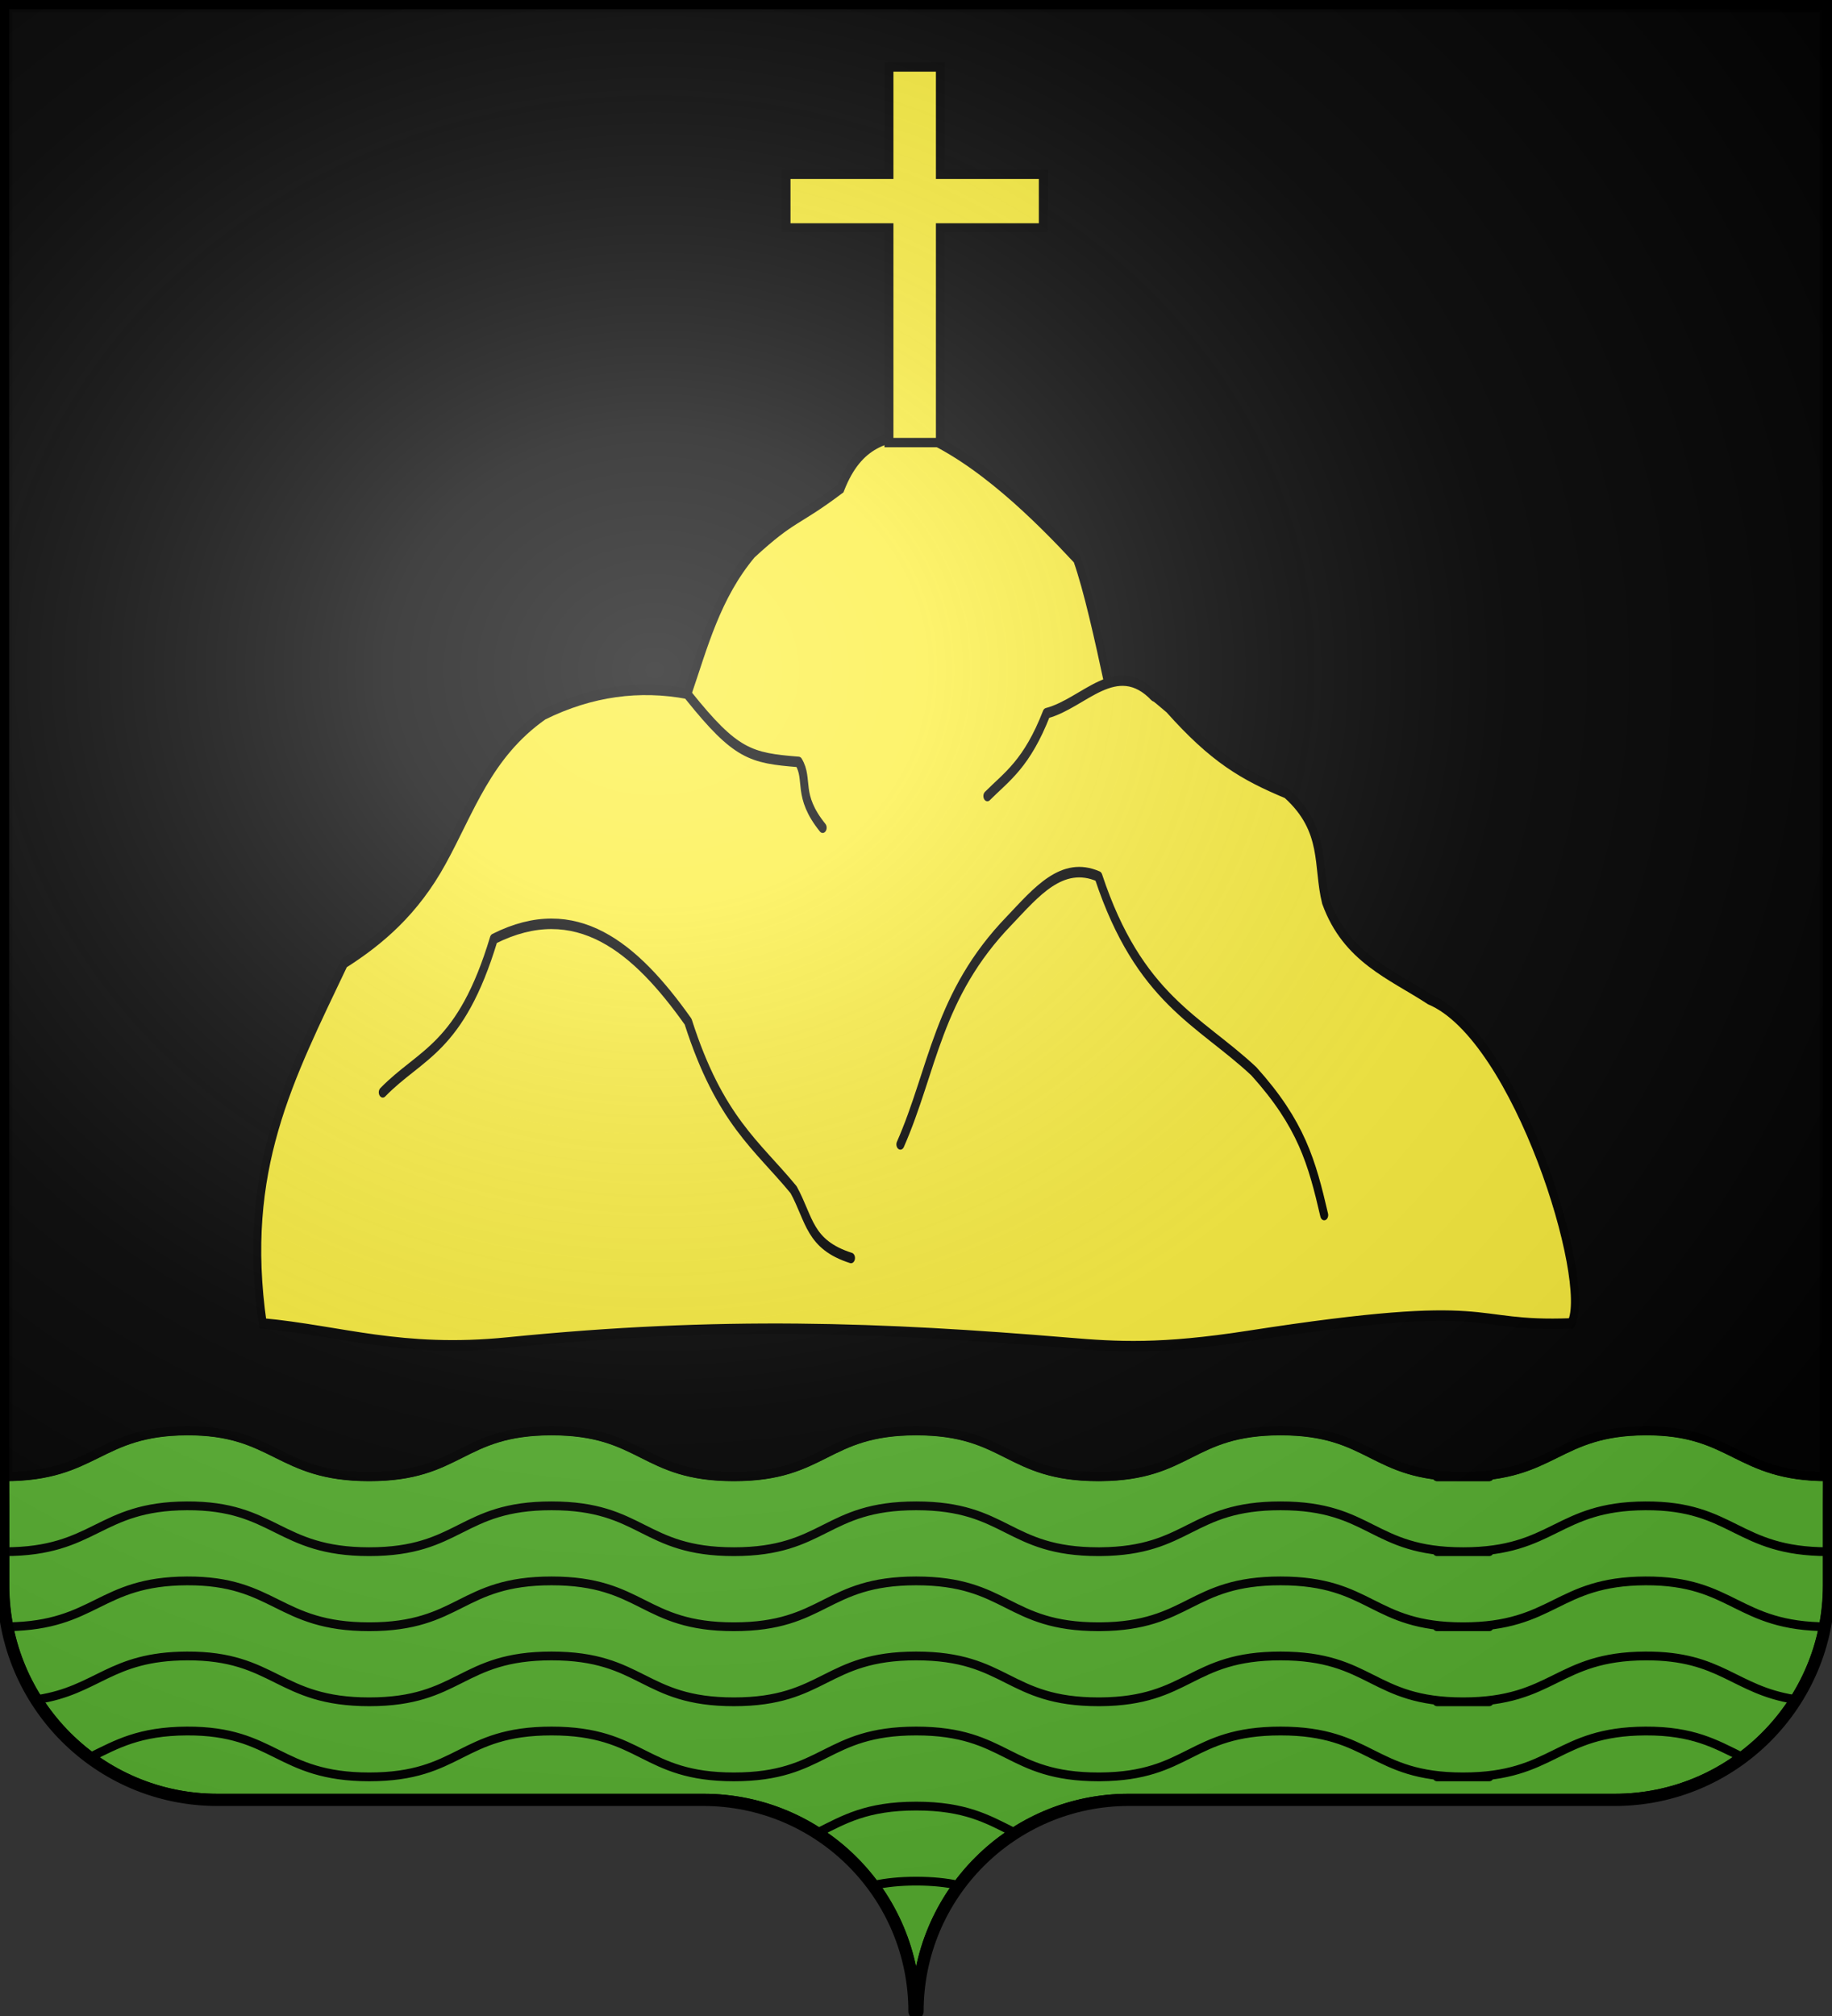
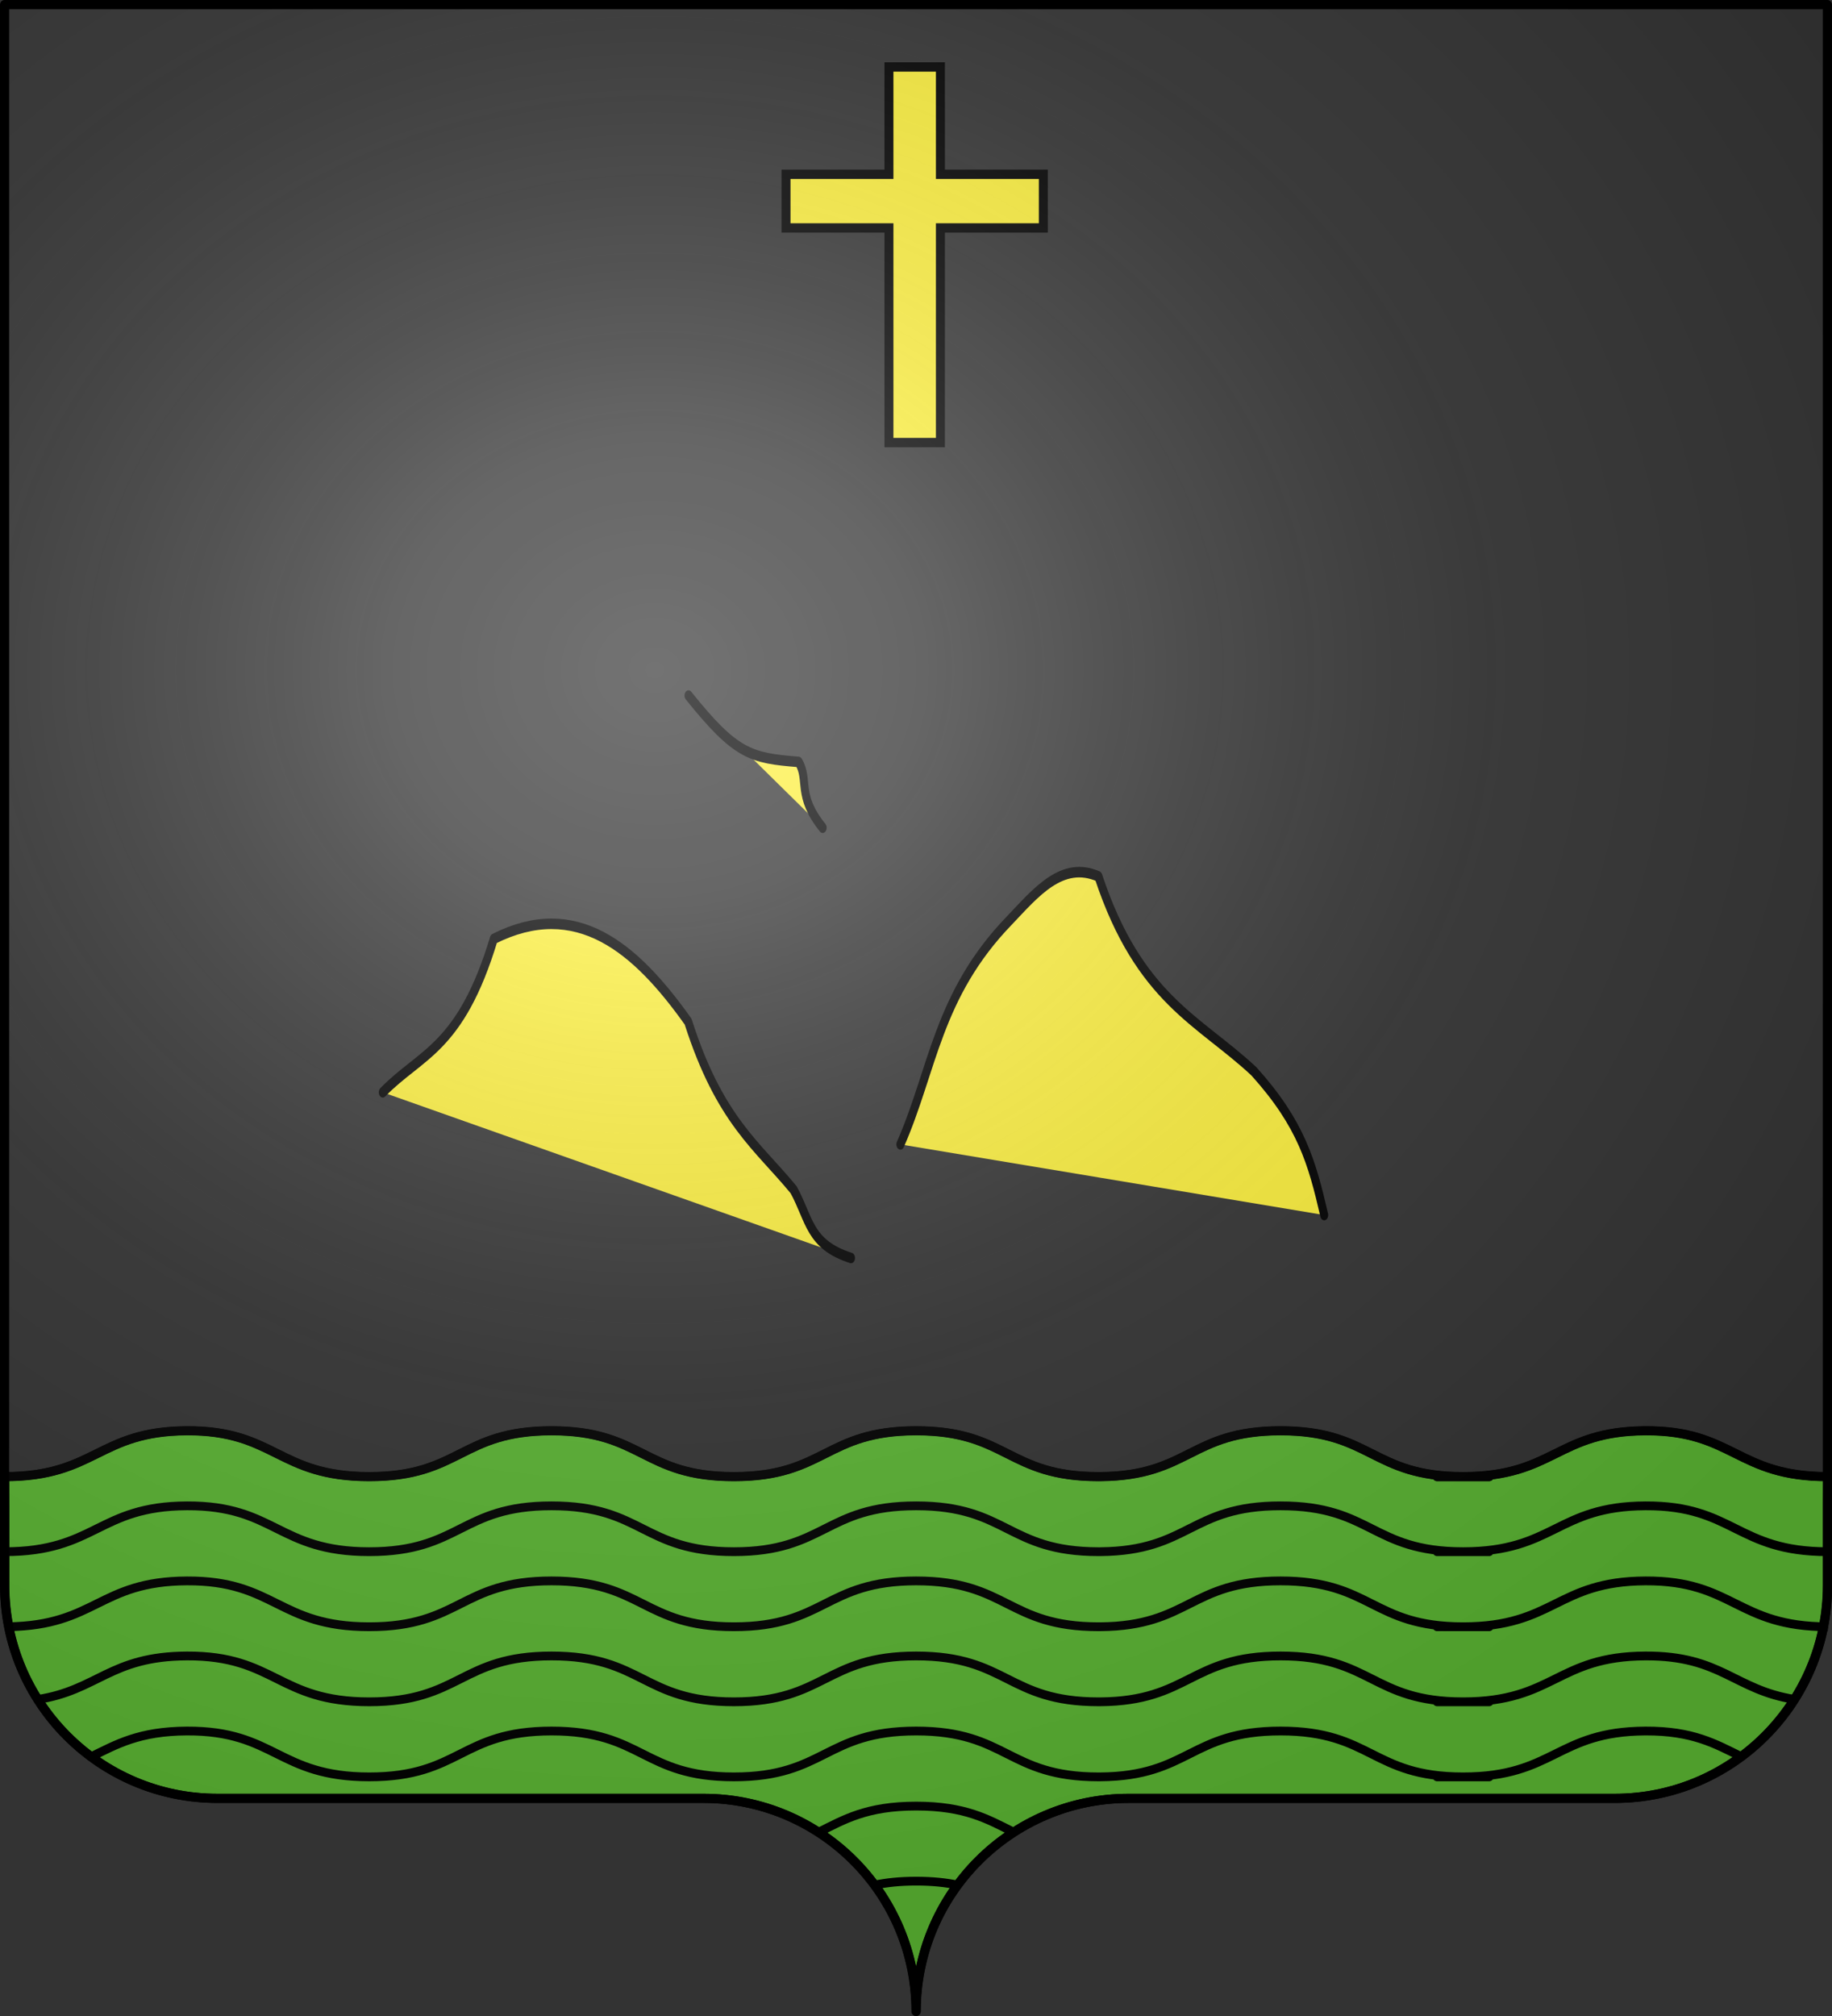
<svg xmlns="http://www.w3.org/2000/svg" xmlns:ns1="http://sodipodi.sourceforge.net/DTD/sodipodi-0.dtd" xmlns:ns2="http://www.inkscape.org/namespaces/inkscape" xmlns:xlink="http://www.w3.org/1999/xlink" height="660" width="600" version="1.0" id="svg2" ns1:version="0.32" ns2:version="0.46" ns1:docname="Aubais (30).svg" ns1:docbase="C:\Documents and Settings\Henry SALOME\Mes documents\Mes images\Blasons\Inkscape\Blasons autres" ns2:output_extension="org.inkscape.output.svg.inkscape" ns1:modified="true">
  <rect width="100%" height="100%" fill="#333333" stroke="none" />
  <ns1:namedview ns2:window-height="712" ns2:window-width="1024" ns2:pageshadow="2" ns2:pageopacity="0.0" guidetolerance="10.0" gridtolerance="10.0" objecttolerance="10.0" borderopacity="1.0" bordercolor="#666666" pagecolor="#ffffff" id="base" showgrid="false" height="660px" ns2:zoom="0.8" ns2:cx="420.72644" ns2:cy="330" ns2:window-x="-4" ns2:window-y="-4" ns2:current-layer="layer2" />
  <desc id="desc4">Flag of Canton of Valais (Wallis)</desc>
  <defs id="defs6">
    <ns2:perspective ns1:type="inkscape:persp3d" ns2:vp_x="0 : 330 : 1" ns2:vp_y="0 : 1000 : 0" ns2:vp_z="600 : 330 : 1" ns2:persp3d-origin="300 : 220 : 1" id="perspective80" />
    <linearGradient id="linearGradient2893">
      <stop style="stop-color:white;stop-opacity:0.314;" offset="0" id="stop2895" />
      <stop id="stop2897" offset="0.19" style="stop-color:white;stop-opacity:0.251;" />
      <stop style="stop-color:#6b6b6b;stop-opacity:0.125;" offset="0.6" id="stop2901" />
      <stop style="stop-color:black;stop-opacity:0.125;" offset="1" id="stop2899" />
    </linearGradient>
    <radialGradient ns2:collect="always" xlink:href="#linearGradient2893" id="radialGradient11919" gradientUnits="userSpaceOnUse" gradientTransform="matrix(1.551,0,0,1.35,-227.894,-51.264)" cx="285.186" cy="200.448" fx="285.186" fy="200.448" r="300" />
    <ns2:perspective id="perspective2639" ns2:persp3d-origin="618.03564 : 462.91565 : 1" ns2:vp_z="1236.0713 : 694.37347 : 1" ns2:vp_y="0 : 1000 : 0" ns2:vp_x="0 : 694.37347 : 1" ns1:type="inkscape:persp3d" />
    <ns2:perspective id="perspective2445" ns2:persp3d-origin="372.04724 : 350.78739 : 1" ns2:vp_z="744.09448 : 526.18109 : 1" ns2:vp_y="0 : 1000 : 0" ns2:vp_x="0 : 526.18109 : 1" ns1:type="inkscape:persp3d" />
    <radialGradient r="300" fy="200.448" fx="285.186" cy="200.448" cx="285.186" gradientTransform="matrix(1.551,0,0,1.35,-152.894,151.099)" gradientUnits="userSpaceOnUse" id="radialGradient9716" xlink:href="#linearGradient2893" ns2:collect="always" />
    <linearGradient id="linearGradient9706">
      <stop id="stop9708" offset="0" style="stop-color:white;stop-opacity:0.314;" />
      <stop style="stop-color:white;stop-opacity:0.251;" offset="0.19" id="stop9710" />
      <stop id="stop9712" offset="0.6" style="stop-color:#6b6b6b;stop-opacity:0.125;" />
      <stop id="stop9714" offset="1" style="stop-color:black;stop-opacity:0.125;" />
    </linearGradient>
  </defs>
  <g ns2:groupmode="layer" id="layer1" ns2:label="Fond écu" style="opacity:1;display:inline">
-     <path id="path2014" style="fill:#000000;fill-opacity:0.941;fill-rule:nonzero;stroke:#000000;stroke-width:5;stroke-linecap:round;stroke-linejoin:round;stroke-miterlimit:4;stroke-dashoffset:0;stroke-opacity:1" d="M 300,658.499 C 300,619.995 331.203,588.746 369.65,588.746 C 408.097,588.746 490.403,588.746 528.85,588.746 C 567.297,588.746 598.5,557.496 598.5,518.992 L 598.5,1.5 L 1.5,1.5 L 1.5,518.992 C 1.5,557.496 32.703,588.746 71.15,588.746 C 109.597,588.746 191.903,588.746 230.35,588.746 C 268.797,588.746 300,619.995 300,658.499 z" ns1:nodetypes="cssccccssc" />
-   </g>
+     </g>
  <g ns2:groupmode="layer" id="layer2" ns2:label="Meubles" style="display:inline">
    <g style="fill:#ffffff;stroke:#000000;stroke-opacity:1;display:inline" id="g9448" transform="translate(-13.971,-146.205)">
      <g id="g7161" transform="matrix(0.855,0,0,1.125,57.783,-38.643)" style="fill:#fcef3c;stroke:#000000;stroke-width:3.059;stroke-miterlimit:4;stroke-dasharray:none;stroke-opacity:1">
-         <path ns1:nodetypes="ccccccccssscccccccc" d="M 300.097,290.139 C 289.139,291.542 277.979,292.236 270.691,306.482 C 253.532,316.306 253,314.015 236.844,325.312 C 223.296,337.616 218.396,352.081 212.062,366.188 C 193.729,363.609 175.396,365.378 157.062,372.25 C 135.695,383.655 129.028,399.961 118.188,414.875 C 107.842,429.194 94.633,437.787 80.531,444.594 C 59.705,477.967 40.899,504.569 49.375,549.438 C 79.53,551.575 102.532,558.098 143.219,554.994 C 224.788,548.772 286.5,550.558 358.179,555.105 C 376.719,556.281 393.217,557.06 426.951,553.08 C 524.774,541.539 509.421,550.652 550.656,549.438 C 558.809,537.156 529.856,465.898 496.375,455.156 C 481.492,447.742 464.43,443.051 456.656,426.75 C 453.203,416.219 456.971,405.688 441.594,395.156 C 424.688,389.785 413.438,384.769 396.531,370.375 C 386.205,363.696 382.25,361.288 373.344,363.406 C 369.568,350.076 365.353,335.596 361.344,327 C 346.357,314.751 323.462,297.361 300.097,290.139 z" style="fill:#fcef3c;fill-opacity:1;fill-rule:evenodd;stroke:#000000;stroke-width:3.059;stroke-linecap:butt;stroke-linejoin:miter;stroke-miterlimit:4;stroke-dasharray:none;stroke-opacity:1" id="path3391" />
        <path d="M 293.655,497.335 C 306.23,475.595 307.775,453.855 335.481,432.115 C 345.704,423.942 355.628,414.721 369.509,419.354 C 385.128,455.182 408.194,461.221 429.058,476.067 C 447.266,491.427 451.3,502.533 455.997,517.893" style="fill:#fcef3c;fill-rule:evenodd;stroke:#000000;stroke-width:3.059;stroke-linecap:round;stroke-linejoin:round;stroke-miterlimit:4;stroke-dasharray:none;stroke-opacity:1" id="path3206" />
        <path d="M 212.485,366.717 C 230.635,383.929 236.305,384.91 254.665,386.035 C 258.77,391.234 253.836,395.724 263.881,405.176" style="fill:#fcef3c;fill-rule:evenodd;stroke:#000000;stroke-width:3.059;stroke-linecap:round;stroke-linejoin:round;stroke-miterlimit:4;stroke-dasharray:none;stroke-opacity:1" id="path3214" />
-         <path d="M 390.777,366.894 C 376.362,355.44 364.074,368.978 349.66,371.857 C 342.098,386.571 334.536,390.225 326.974,395.96" style="fill:#fcef3c;fill-rule:evenodd;stroke:#000000;stroke-width:3.059;stroke-linecap:round;stroke-linejoin:round;stroke-miterlimit:4;stroke-dasharray:none;stroke-opacity:1" id="path3218" />
        <path d="M 95.379,482.182 C 109.853,470.842 125.171,469.635 137.914,437.52 C 169.424,425.461 192.095,439.917 212.35,461.623 C 224.438,490.366 238.904,497.702 252.758,510.538 C 258.973,519.154 258.589,526.463 274.735,530.388" style="fill:#fcef3c;fill-rule:evenodd;stroke:#000000;stroke-width:3.059;stroke-linecap:round;stroke-linejoin:round;stroke-miterlimit:4;stroke-dasharray:none;stroke-opacity:1" id="path3216" />
      </g>
      <g id="g8663" transform="matrix(0.247,0,0,0.247,240.131,150.605)" style="stroke:#000000;stroke-width:12.148;stroke-miterlimit:4;stroke-dasharray:none;stroke-opacity:1">
        <g style="stroke:#000000;stroke-width:12.148;stroke-miterlimit:4;stroke-dasharray:none;stroke-opacity:1;display:inline" ns2:label="Fond écu" id="g8665" />
        <g style="opacity:1;stroke:#000000;stroke-width:12.148;stroke-miterlimit:4;stroke-dasharray:none;stroke-opacity:1;display:inline" ns2:label="Meubles" id="g8667">
          <g transform="translate(0.149,0.409)" style="stroke:#000000;stroke-width:12.148;stroke-miterlimit:4;stroke-dasharray:none;stroke-opacity:1;display:inline" id="g1786">
            <g id="g7979" style="stroke:#000000;stroke-width:12.148;stroke-miterlimit:4;stroke-dasharray:none;stroke-opacity:1" />
          </g>
          <g transform="matrix(0.853,0,0,0.889,191.854,-121.315)" id="g8580" style="fill:#fcef3c;fill-opacity:1;stroke:#000000;stroke-width:13.947;stroke-miterlimit:4;stroke-dasharray:none;stroke-opacity:1;display:inline">
            <path style="fill:#fcef3c;fill-opacity:1;stroke:#000000;stroke-width:13.947;stroke-miterlimit:4;stroke-dasharray:none;stroke-opacity:1" d="M -76.513,376.275 L 83.487,376.275 L 83.487,216.275 L 163.487,216.275 L 163.487,376.275 L 323.487,376.275 L 323.487,456.275 L 163.487,456.275 L 163.487,776.275 L 83.487,776.275 L 83.487,456.275 L -76.513,456.275 L -76.513,376.275 z" id="path8573" />
          </g>
        </g>
        <g ns2:label="Reflet final" id="g8674" style="stroke:#000000;stroke-width:12.148;stroke-miterlimit:4;stroke-dasharray:none;stroke-opacity:1" />
        <g ns2:label="Contour final" id="g8676" style="stroke:#000000;stroke-width:12.148;stroke-miterlimit:4;stroke-dasharray:none;stroke-opacity:1" />
      </g>
    </g>
    <g id="g9727" transform="matrix(1,0,0,1,6.1900986e-2,1000)">
      <path ns1:nodetypes="cccsssccssssccccssssscc" d="M 598.5,-507.61 L 598.562,-516.581 C 568.706,-516.581 567.724,-531.726 538.849,-531.593 C 509.711,-531.459 508.993,-516.581 479.137,-516.581 C 449.281,-516.581 508.902,-516.581 479.045,-516.581 C 449.189,-516.581 449.189,-531.593 419.333,-531.593 C 389.694,-531.593 389.478,-516.799 360.267,-516.584 L 359.712,-516.581 C 329.856,-516.581 329.856,-531.593 300,-531.593 C 270.144,-531.593 270.144,-516.581 240.288,-516.581 C 210.431,-516.581 210.431,-531.593 180.575,-531.593 C 150.719,-531.593 150.719,-516.581 120.863,-516.581 C 91.007,-516.581 90.025,-531.726 61.151,-531.593 C 32.012,-531.459 31.294,-516.581 1.438,-516.581 L 1.5,-506.726 L 1.5,-481.007 C 1.5,-442.503 32.703,-411.254 71.15,-411.254 C 109.597,-411.254 191.903,-411.254 230.35,-411.254 C 268.797,-411.254 300,-380.004 300,-341.5 C 300,-380.004 331.203,-411.254 369.65,-411.254 C 408.097,-411.254 490.403,-411.254 528.85,-411.254 C 567.297,-411.254 598.5,-442.503 598.5,-481.007 L 598.5,-507.61 z" style="fill:#5ab532;fill-opacity:1;fill-rule:nonzero;stroke:#000000;stroke-width:3;stroke-linecap:round;stroke-linejoin:round;stroke-miterlimit:4;stroke-dasharray:none;stroke-dashoffset:0;stroke-opacity:1;display:inline" id="path9721" />
      <path ns1:nodetypes="ccccccccccccccccccccccccccccccccccccccccccccsccccccccccccsccccccccccccs" d="M 331.534,-400.377 C 323.467,-404.388 316.045,-408.724 300,-408.724 C 283.685,-408.724 276.286,-404.241 268.058,-400.175 M 313.56,-382.868 C 309.774,-383.664 305.37,-384.15 300,-384.15 C 294.59,-384.15 290.161,-383.657 286.357,-382.85 M 598.562,-516.581 C 568.706,-516.581 567.724,-531.726 538.849,-531.593 C 509.711,-531.459 508.993,-516.581 479.137,-516.581 C 449.281,-516.581 508.902,-516.581 479.045,-516.581 C 449.189,-516.581 449.189,-531.593 419.333,-531.593 C 389.694,-531.593 389.478,-516.799 360.267,-516.584 L 359.712,-516.581 C 329.856,-516.581 329.856,-531.593 300,-531.593 C 270.144,-531.593 270.144,-516.581 240.288,-516.581 C 210.431,-516.581 210.431,-531.593 180.575,-531.593 C 150.719,-531.593 150.719,-516.581 120.863,-516.581 C 91.007,-516.581 90.025,-531.726 61.151,-531.593 C 32.012,-531.459 31.294,-516.581 1.438,-516.581 M 598.562,-492.008 C 568.706,-492.008 567.724,-507.152 538.849,-507.019 C 509.711,-506.885 508.993,-492.008 479.137,-492.008 C 449.281,-492.008 508.902,-492.008 479.045,-492.008 C 449.189,-492.008 449.189,-507.019 419.333,-507.019 C 389.694,-507.019 389.478,-492.225 360.267,-492.01 L 359.712,-492.008 C 329.856,-492.008 329.856,-507.019 300,-507.019 C 270.144,-507.019 270.144,-492.008 240.288,-492.008 C 210.431,-492.008 210.431,-507.019 180.575,-507.019 C 150.719,-507.019 150.719,-492.008 120.863,-492.008 C 91.007,-492.008 90.025,-507.152 61.151,-507.019 C 32.012,-506.885 31.294,-492.008 1.438,-492.008 M 598.562,-467.434 C 568.706,-467.434 567.724,-482.578 538.849,-482.445 C 509.711,-482.312 508.993,-467.434 479.137,-467.434 C 449.281,-467.434 508.902,-467.434 479.045,-467.434 C 449.189,-467.434 449.189,-482.445 419.333,-482.445 C 389.694,-482.445 389.478,-467.651 360.267,-467.436 L 359.712,-467.434 C 329.856,-467.434 329.856,-482.445 300,-482.445 C 270.144,-482.445 270.144,-467.434 240.288,-467.434 C 210.431,-467.434 210.431,-482.445 180.575,-482.445 C 150.719,-482.445 150.719,-467.434 120.863,-467.434 C 91.007,-467.434 90.025,-482.578 61.151,-482.445 C 32.412,-482.313 31.319,-467.84 2.652,-467.442 M 587.656,-443.652 C 567.897,-446.766 563.72,-457.986 538.849,-457.871 C 509.711,-457.738 508.993,-442.86 479.137,-442.86 C 449.281,-442.86 508.902,-442.86 479.045,-442.86 C 449.189,-442.86 449.189,-457.871 419.333,-457.871 C 389.694,-457.871 389.478,-443.077 360.267,-442.862 L 359.712,-442.86 C 329.856,-442.86 329.856,-457.871 300,-457.871 C 270.144,-457.871 270.144,-442.86 240.288,-442.86 C 210.431,-442.86 210.431,-457.871 180.575,-457.871 C 150.719,-457.871 150.719,-442.86 120.863,-442.86 C 91.007,-442.86 90.025,-458.005 61.151,-457.871 C 35.937,-457.756 32.003,-446.6 12.058,-443.597 M 570.061,-424.989 C 561.838,-429.023 554.377,-433.369 538.849,-433.297 C 509.711,-433.164 508.993,-418.286 479.137,-418.286 C 449.281,-418.286 508.902,-418.286 479.045,-418.286 C 449.189,-418.286 449.189,-433.297 419.333,-433.297 C 389.694,-433.297 389.478,-418.503 360.267,-418.288 L 359.712,-418.286 C 329.856,-418.286 329.856,-433.297 300,-433.297 C 270.144,-433.297 270.144,-418.286 240.288,-418.286 C 210.431,-418.286 210.431,-433.297 180.575,-433.297 C 150.719,-433.297 150.719,-418.286 120.863,-418.286 C 91.007,-418.286 90.025,-433.431 61.151,-433.297 C 45.487,-433.226 38.036,-428.893 29.857,-424.902" style="fill:none;fill-rule:evenodd;stroke:#000000;stroke-width:2.876;stroke-linecap:butt;stroke-linejoin:miter;stroke-miterlimit:4;stroke-dasharray:none;stroke-opacity:1;display:inline" id="path9584" />
    </g>
  </g>
  <g ns2:groupmode="layer" id="layer3" ns2:label="Reflet final" ns1:insensitive="true" style="display:inline">
    <path id="path2875" style="fill:url(#radialGradient11919);fill-opacity:1;fill-rule:evenodd;stroke:none;stroke-width:3;stroke-linecap:butt;stroke-linejoin:miter;stroke-miterlimit:4;stroke-dasharray:none;stroke-opacity:1" d="M 1.5,1.5 L 1.5,518.991 C 1.5,557.496 32.703,588.746 71.15,588.746 C 109.597,588.746 191.903,588.746 230.35,588.746 C 268.797,588.745 300,619.996 300,658.5 C 300,619.996 331.203,588.746 369.65,588.746 C 408.097,588.745 490.403,588.746 528.85,588.746 C 567.297,588.746 598.5,557.496 598.5,518.991 L 598.5,1.5 L 1.5,1.5 z " />
  </g>
  <g ns2:groupmode="layer" id="layer4" ns2:label="Contour final" style="display:inline" ns1:insensitive="true">
    <path id="path1572" style="fill:none;fill-opacity:1;fill-rule:nonzero;stroke:#000000;stroke-width:3;stroke-linecap:round;stroke-linejoin:round;stroke-miterlimit:4;stroke-dasharray:none;stroke-dashoffset:0;stroke-opacity:1" d="M 300,658.5 C 300,619.996 331.203,588.746 369.65,588.746 C 408.097,588.746 490.403,588.746 528.85,588.746 C 567.297,588.746 598.5,557.497 598.5,518.993 L 598.5,1.5 L 1.5,1.5 L 1.5,518.993 C 1.5,557.497 32.703,588.746 71.15,588.746 C 109.597,588.746 191.903,588.746 230.35,588.746 C 268.797,588.746 300,619.996 300,658.5 z " ns1:nodetypes="cssccccssc" />
  </g>
</svg>